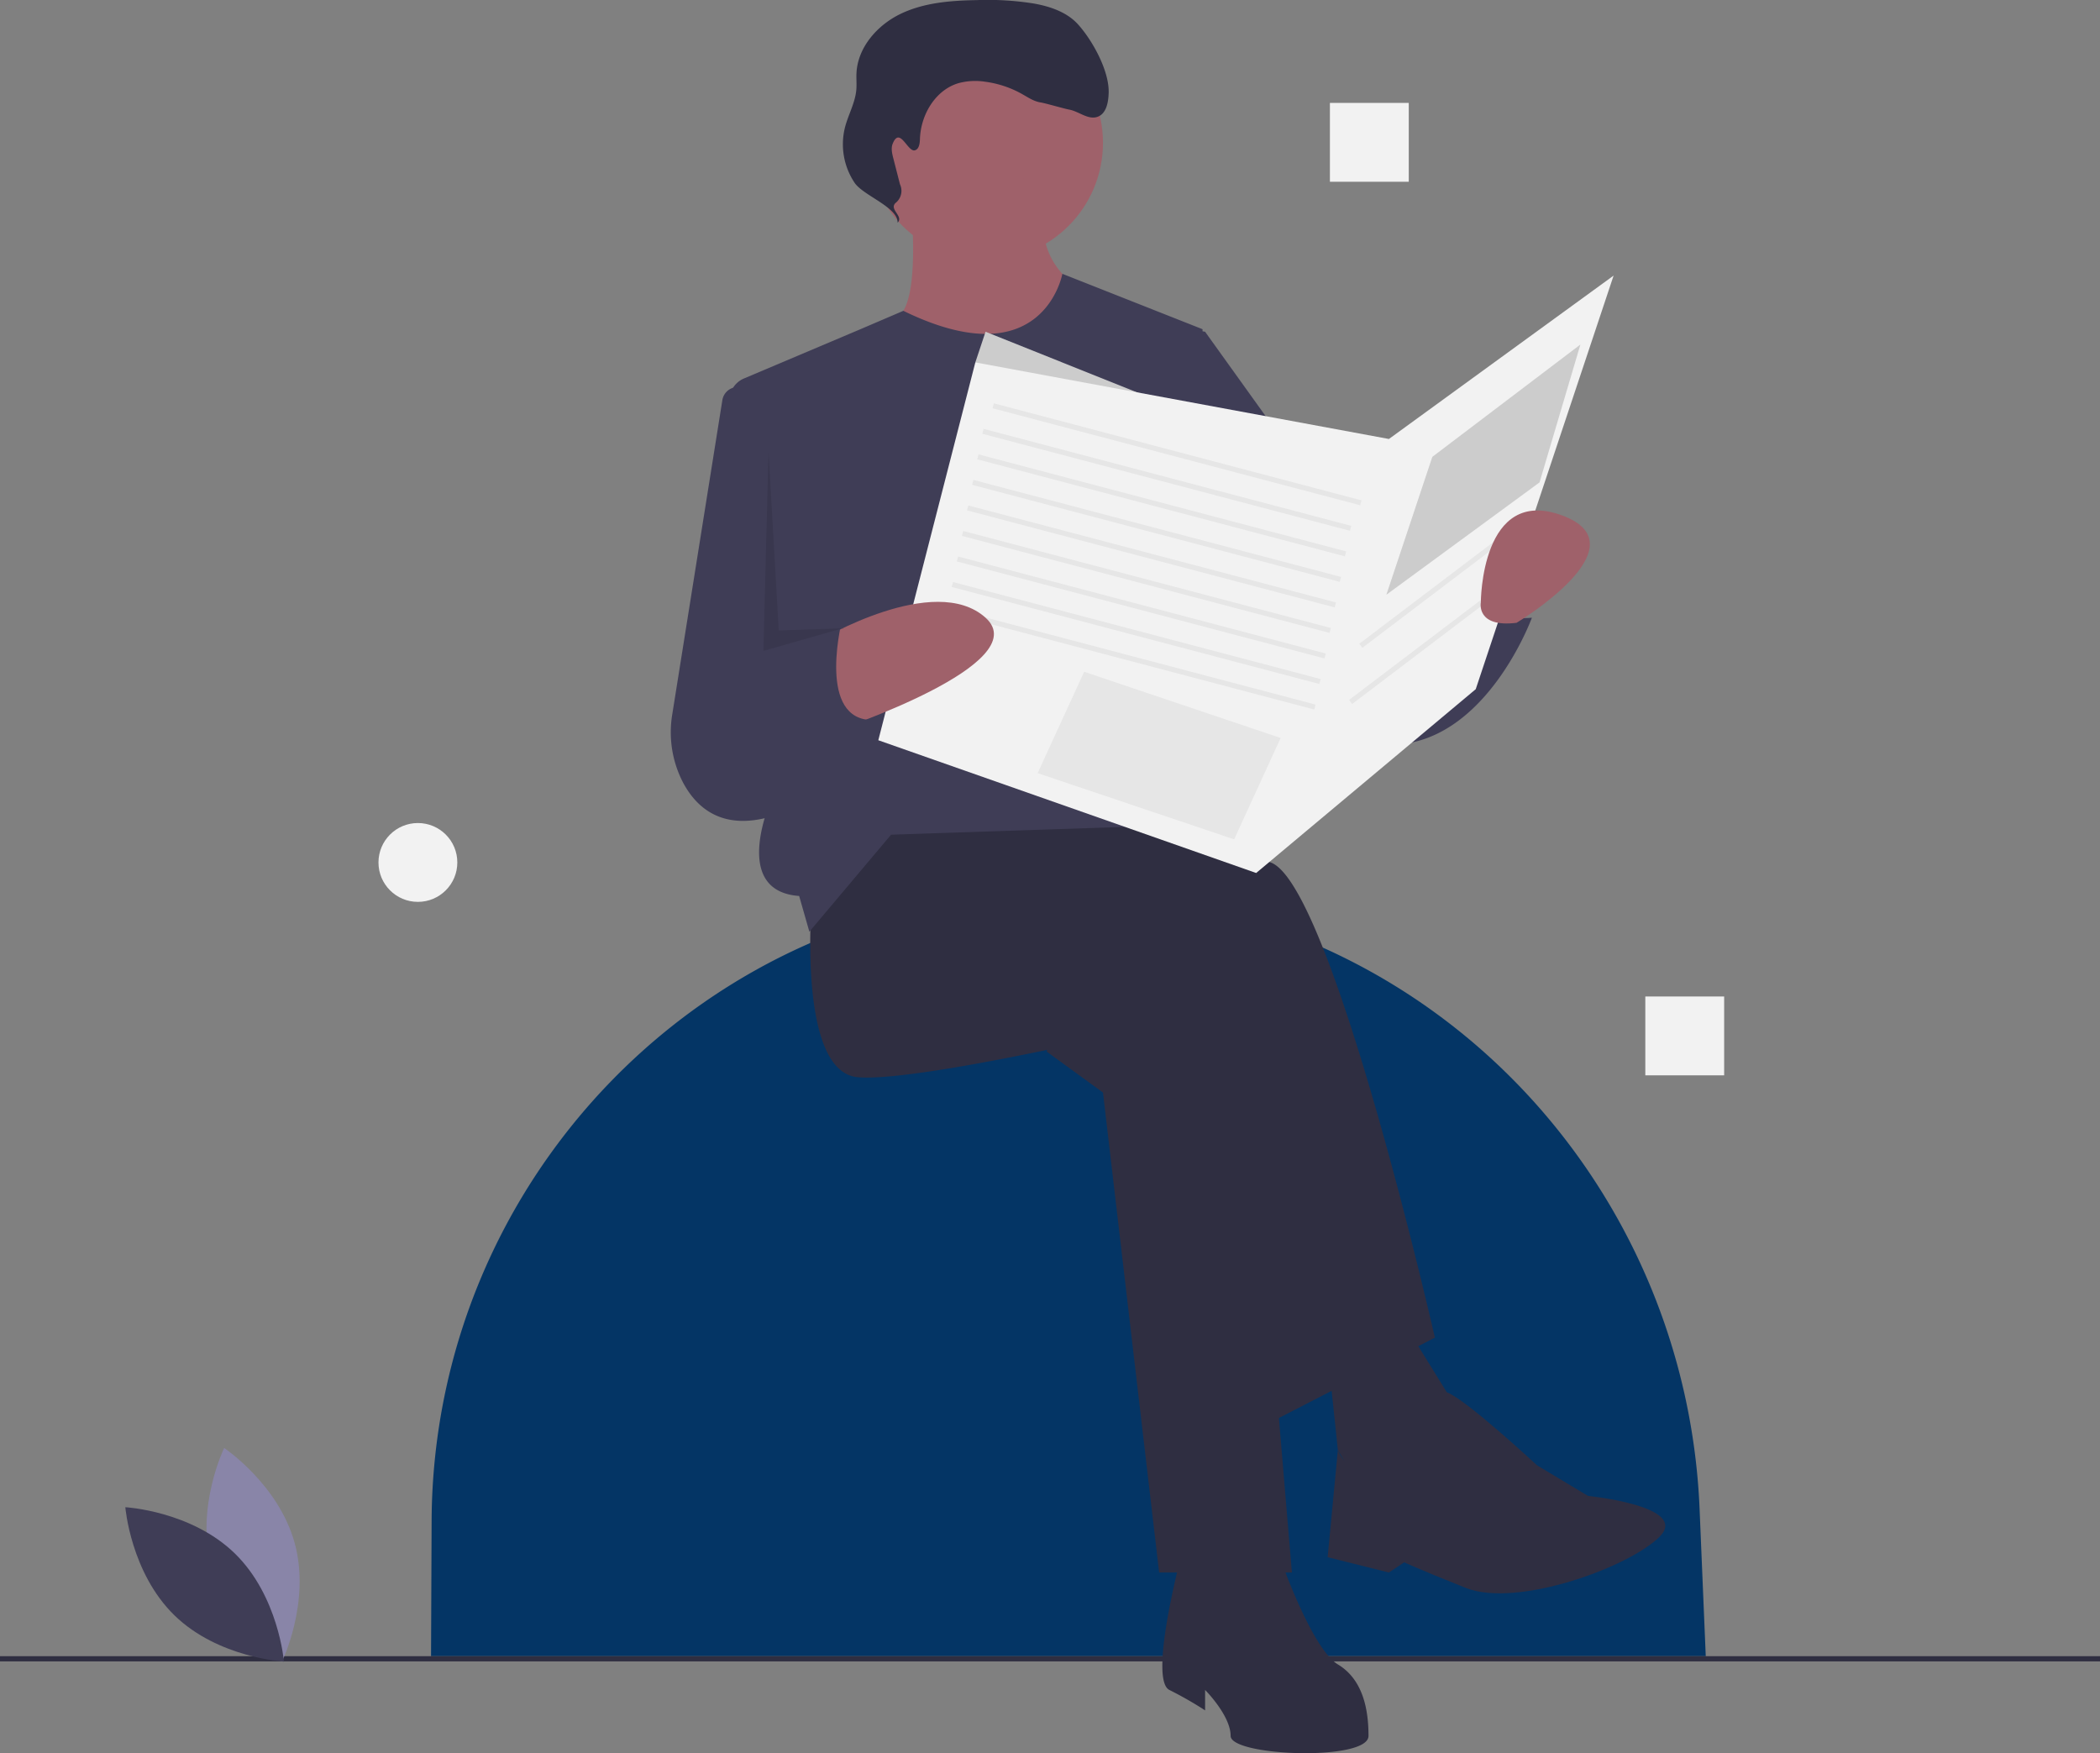
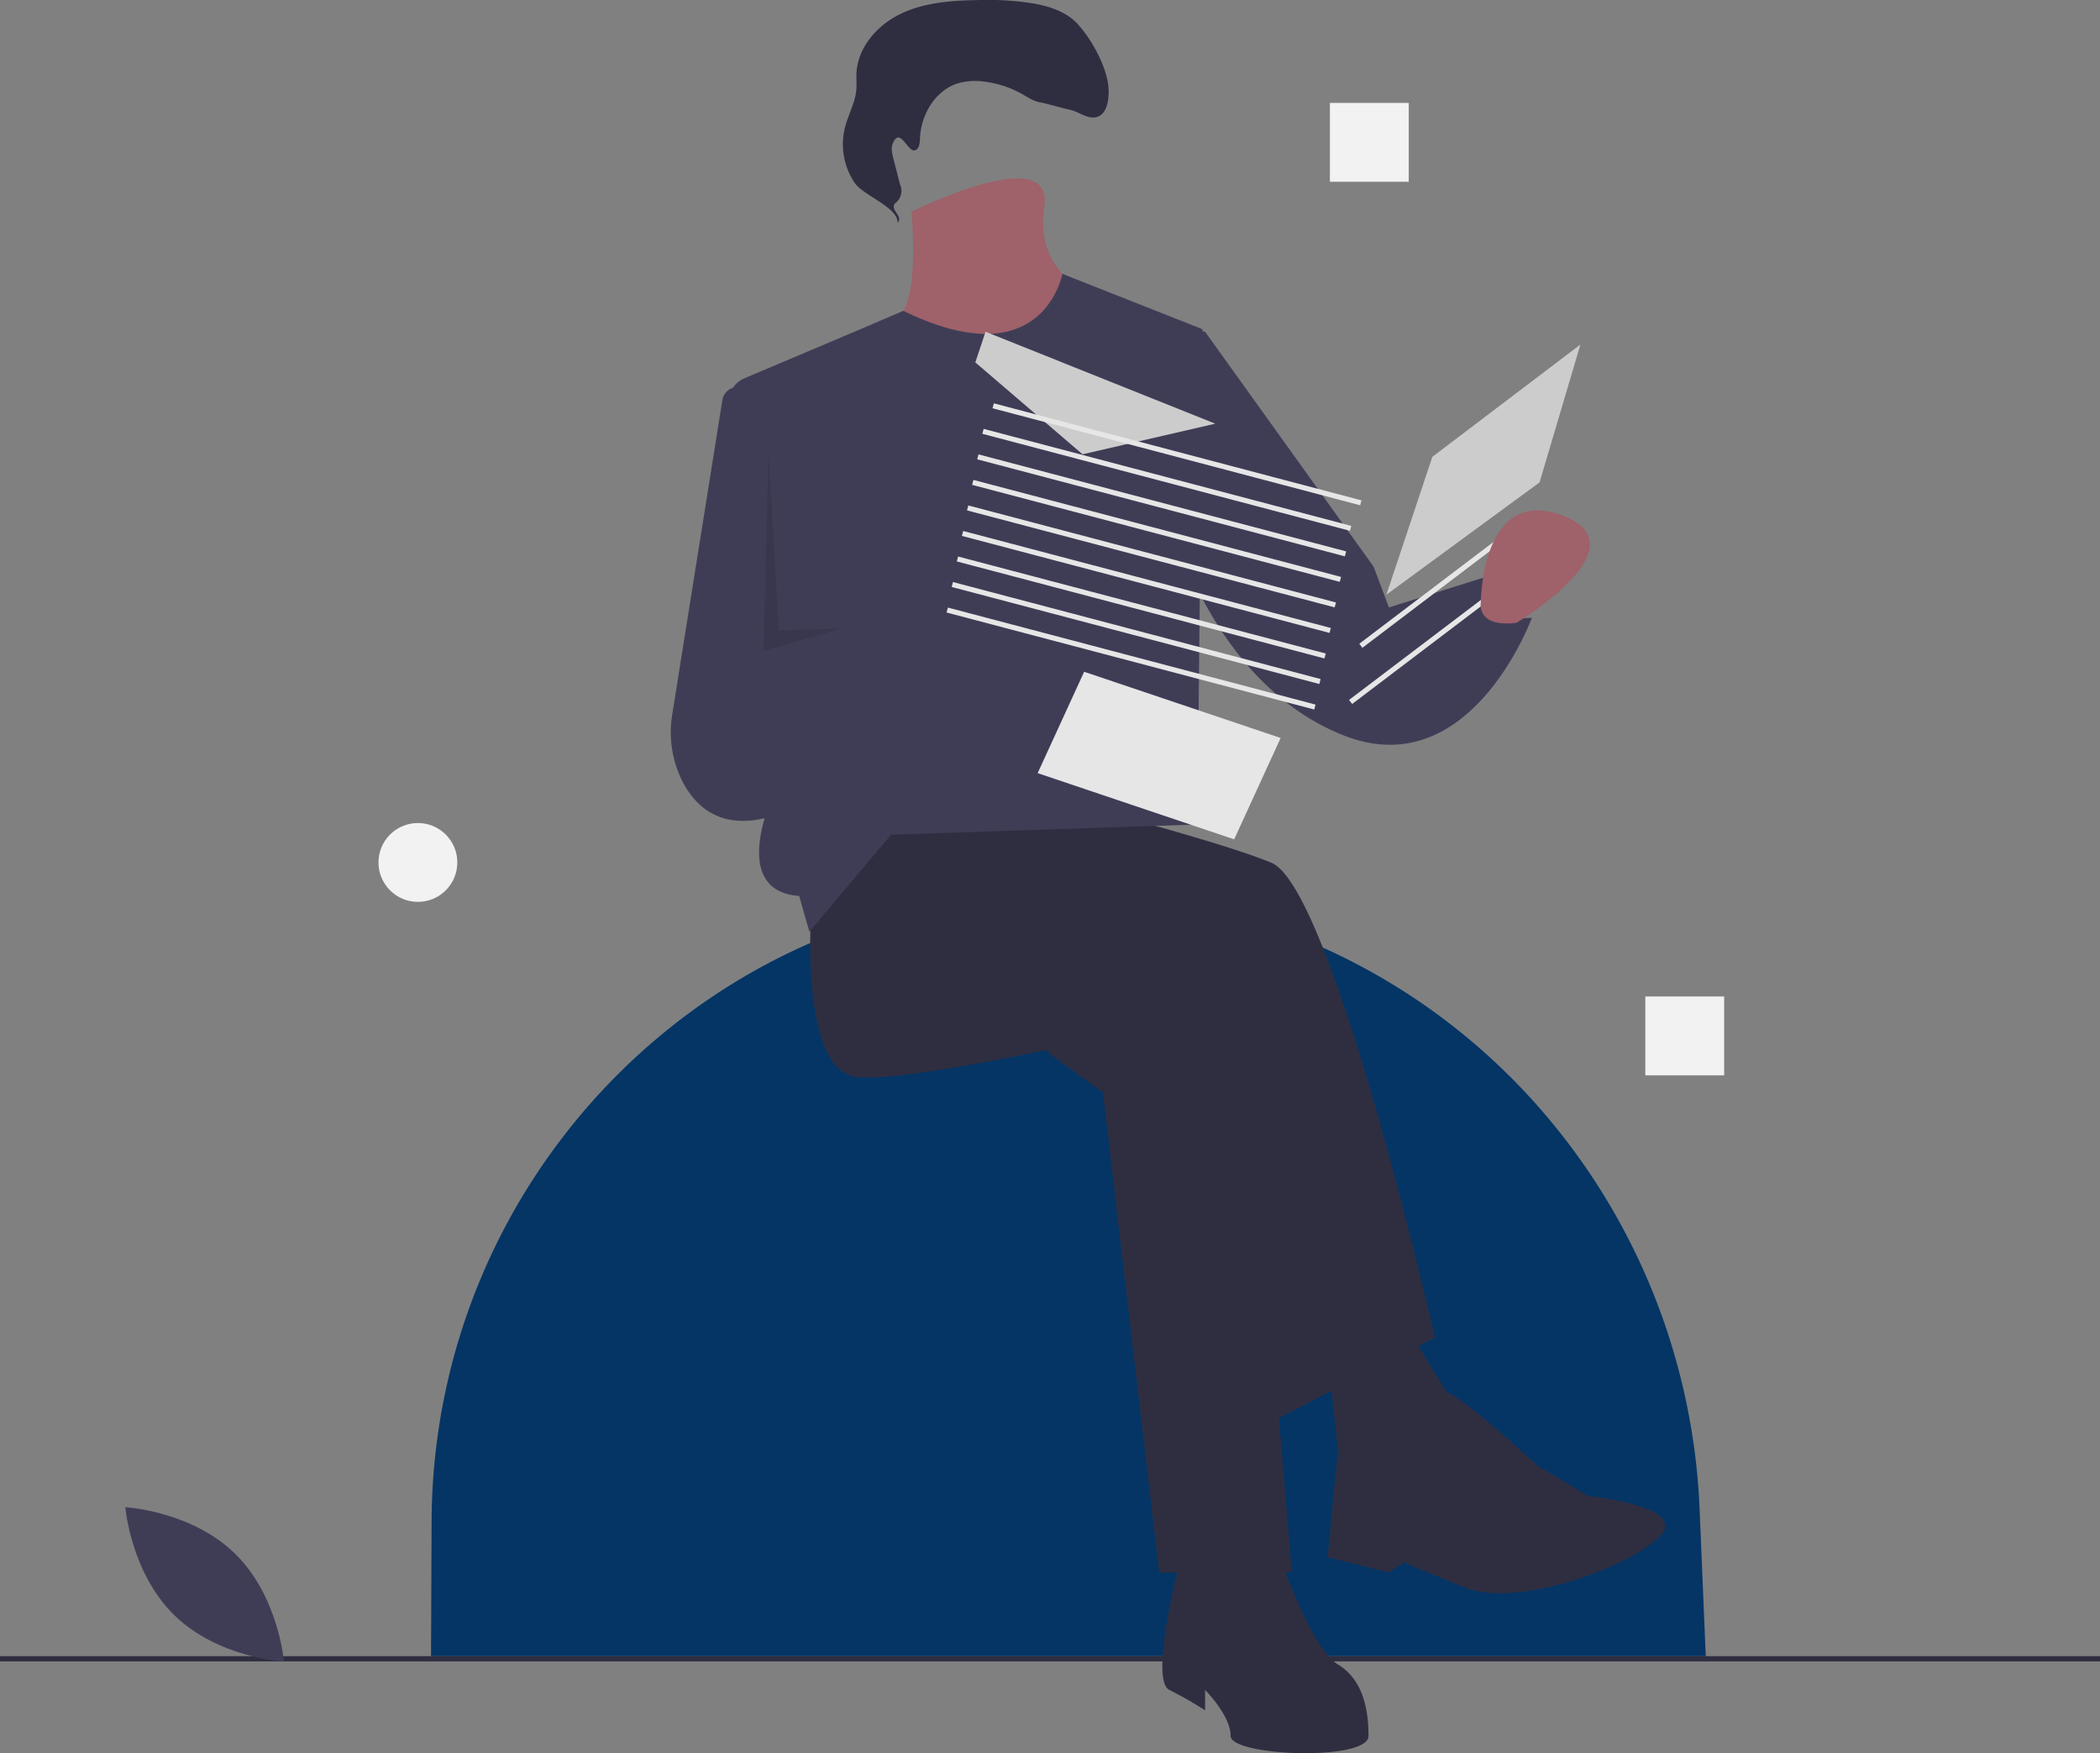
<svg xmlns="http://www.w3.org/2000/svg" data-name="Layer 1" width="799" height="667.076">
  <rect width="100%" height="100%" fill="#808080" stroke="none" />
  <path d="M649 630.158H164l.219-51.422c.553-130.115 104.408-237.33 234.506-239.542q2.108-.036 4.223-.036a245.336 245.336 0 0185.753 15.406c92.054 34.282 153.841 121.383 157.951 219.528z" fill="#043565" />
  <path fill="#2f2e41" d="M0 630.158h799v2H0zM398.287 400.165l21.37 15.543 21.371 182.622h50.512l-17.485-207.879-69.94-27.199-5.828 36.913z" />
  <path d="M308.918 341.882s-5.828 66.054 17.485 67.997 112.682-19.428 112.682-19.428l42.741 151.538 64.112-33.028s-38.855-170.965-62.169-180.679-101.025-29.142-101.025-29.142l-56.34 9.714zM448.799 594.444s-11.657 44.684-3.886 48.57a140.535 140.535 0 0113.6 7.77v-7.77s9.714 9.714 9.714 17.485 52.455 9.714 52.455 0-1.943-21.37-11.657-27.2-21.37-38.855-21.37-38.855z" fill="#2f2e41" />
  <path fill="#2f2e41" d="M505.14 514.79l3.885 36.913 13.6 23.313 33.027-36.913-25.256-40.798-25.256 17.485z" />
  <path d="M536.224 551.703s7.154-24.46 14.263-21.944 34.307 27.772 34.307 27.772l19.428 11.657s38.856 3.885 27.199 15.542-54.398 27.2-73.826 19.428-23.313-9.714-23.313-9.714l-5.829 3.886-23.313-5.829 3.885-40.798s5.829 17.485 27.2 0z" fill="#2f2e41" />
-   <circle cx="374.973" cy="54.349" r="44.684" fill="#9f616a" />
  <path d="M346.803 80.577s3.885 40.798-7.771 40.798 1.942 50.513 33.027 50.513S414.8 111.66 414.8 111.66s-21.37-7.77-17.485-33.027-50.512 1.943-50.512 1.943z" fill="#9f616a" />
  <path d="M343.707 118.263l-16.332 6.998-44.325 18.753a9 9 0 00-5.436 9.294l16.734 148.747s-17.486 36.913 9.713 38.855l3.886 13.6 31.085-36.913 116.567-3.886 1.943-188.45-53.336-21.076s-7.254 40.108-60.5 14.078z" fill="#3f3d56" />
  <path d="M289.49 149.546l-7.179-2.051a5.919 5.919 0 00-7.471 4.759l-19.052 119.507a41.502 41.502 0 004.055 25.917c5.886 11.146 18.112 21.255 43.247 9.234l17.485-126.282zM435.2 122.347l23.313 3.885 64.112 89.369 5.828 15.542 36.913-11.657s-1.942 17.485 17.485 15.542c0 0-23.313 64.112-71.883 44.685S446.856 202 446.856 202z" fill="#3f3d56" />
  <path fill="#ccc" d="M462.399 161.203l-87.426-34.971-3.885 11.657 40.798 34.97 50.513-11.656z" />
  <path d="M348.07 57.198c1.65-.44 1.892-2.632 1.948-4.34.296-9.142 5.801-18.523 14.553-21.184a24.467 24.467 0 0110.313-.568 39.063 39.063 0 0113.966 4.66c2.28 1.281 4.515 2.824 7.1 3.216 1.708.258 9.101 2.408 10.802 2.71 3.738.666 7.212 4.01 10.799 2.765 3.432-1.19 4.191-5.634 4.274-9.265.19-8.273-6.091-19.724-11.623-25.878-4.198-4.67-10.52-6.827-16.698-7.948A111.168 111.168 0 00371.666.038c-9.889.176-20.052.94-28.968 5.218S326.29 18.05 325.864 27.93c-.09 2.058.123 4.125-.05 6.178-.422 5.008-3.082 9.532-4.329 14.4a26.35 26.35 0 003.68 21.058c3.309 4.87 16.542 9.29 16.351 15.176 2.392-2.478-3.249-4.973-.857-7.45a5.892 5.892 0 001.753-7.2l-2.54-9.907c-.465-1.814-.922-3.777-.22-5.513 2.723-6.728 5.666 3.26 8.418 2.525z" fill="#2f2e41" />
-   <path fill="#f2f2f2" d="M371.088 137.889l-36.913 143.766 143.766 50.513 83.54-69.941 52.455-157.365-85.483 62.169-157.365-29.142z" />
  <path fill="#e6e6e6" d="M377.64 155.342l.495-1.877 139.88 36.913-.495 1.877zM373.754 165.056l.496-1.878 139.88 36.913-.495 1.878zM371.811 174.77l.496-1.878 139.88 36.913-.495 1.878zM369.869 184.484l.495-1.878 139.88 36.913-.495 1.878zM367.926 194.198l.495-1.877 139.88 36.912-.495 1.878zM365.983 203.911l.496-1.877 139.88 36.913-.495 1.877zM364.04 213.625l.495-1.877 139.88 36.913-.495 1.877zM362.097 223.34l.495-1.878 139.88 36.913-.495 1.877zM360.154 233.054l.496-1.878 139.88 36.913-.495 1.878z" />
-   <path d="M311.85 243.642s43.695-26.099 63.123-8.614-56.34 42.742-56.34 42.742z" fill="#9f616a" />
-   <path d="M264.234 256.4l56.341-21.372s-9.714 36.913 9.714 38.856l-27.199 33.028s-54.398 0-38.856-50.513z" fill="#3f3d56" />
  <path fill="#e6e6e6" d="M412.494 255.602l74.761 25.197-17.693 38.566-74.761-25.196 17.693-38.567z" />
  <path fill="#ccc" d="M544.967 173.831l56.341-42.742-15.542 52.456-58.284 42.741 17.485-52.455z" />
  <path fill="#e6e6e6" d="M517.18 244.94l56.343-42.74 1.174 1.547-56.342 42.74zM513.295 266.31l56.342-42.741 1.174 1.548-56.342 42.74z" />
  <path d="M577.023 236.971s48.57-29.142 17.485-40.798-31.085 33.027-31.085 33.027-1.942 9.714 13.6 7.771z" fill="#9f616a" />
  <path opacity=".1" d="M292.405 171.888l-1.943 75.769 30.113-8.594-24.285.822-3.885-67.997z" />
-   <path d="M80.409 595.892c6.073 22.45 26.875 36.354 26.875 36.354s10.955-22.495 4.882-44.945-26.875-36.354-26.875-36.354-10.956 22.495-4.882 44.945z" fill="#8985a8" />
  <path d="M89.333 591.067c16.665 16.223 18.7 41.16 18.7 41.16s-24.984-1.363-41.648-17.586-18.7-41.16-18.7-41.16 24.983 1.364 41.648 17.586z" fill="#3f3d56" />
  <path fill="#f2f2f2" d="M626 379.158h30v30h-30zM506 39.158h30v30h-30z" />
  <circle cx="159" cy="328.158" r="15" fill="#f2f2f2" />
</svg>